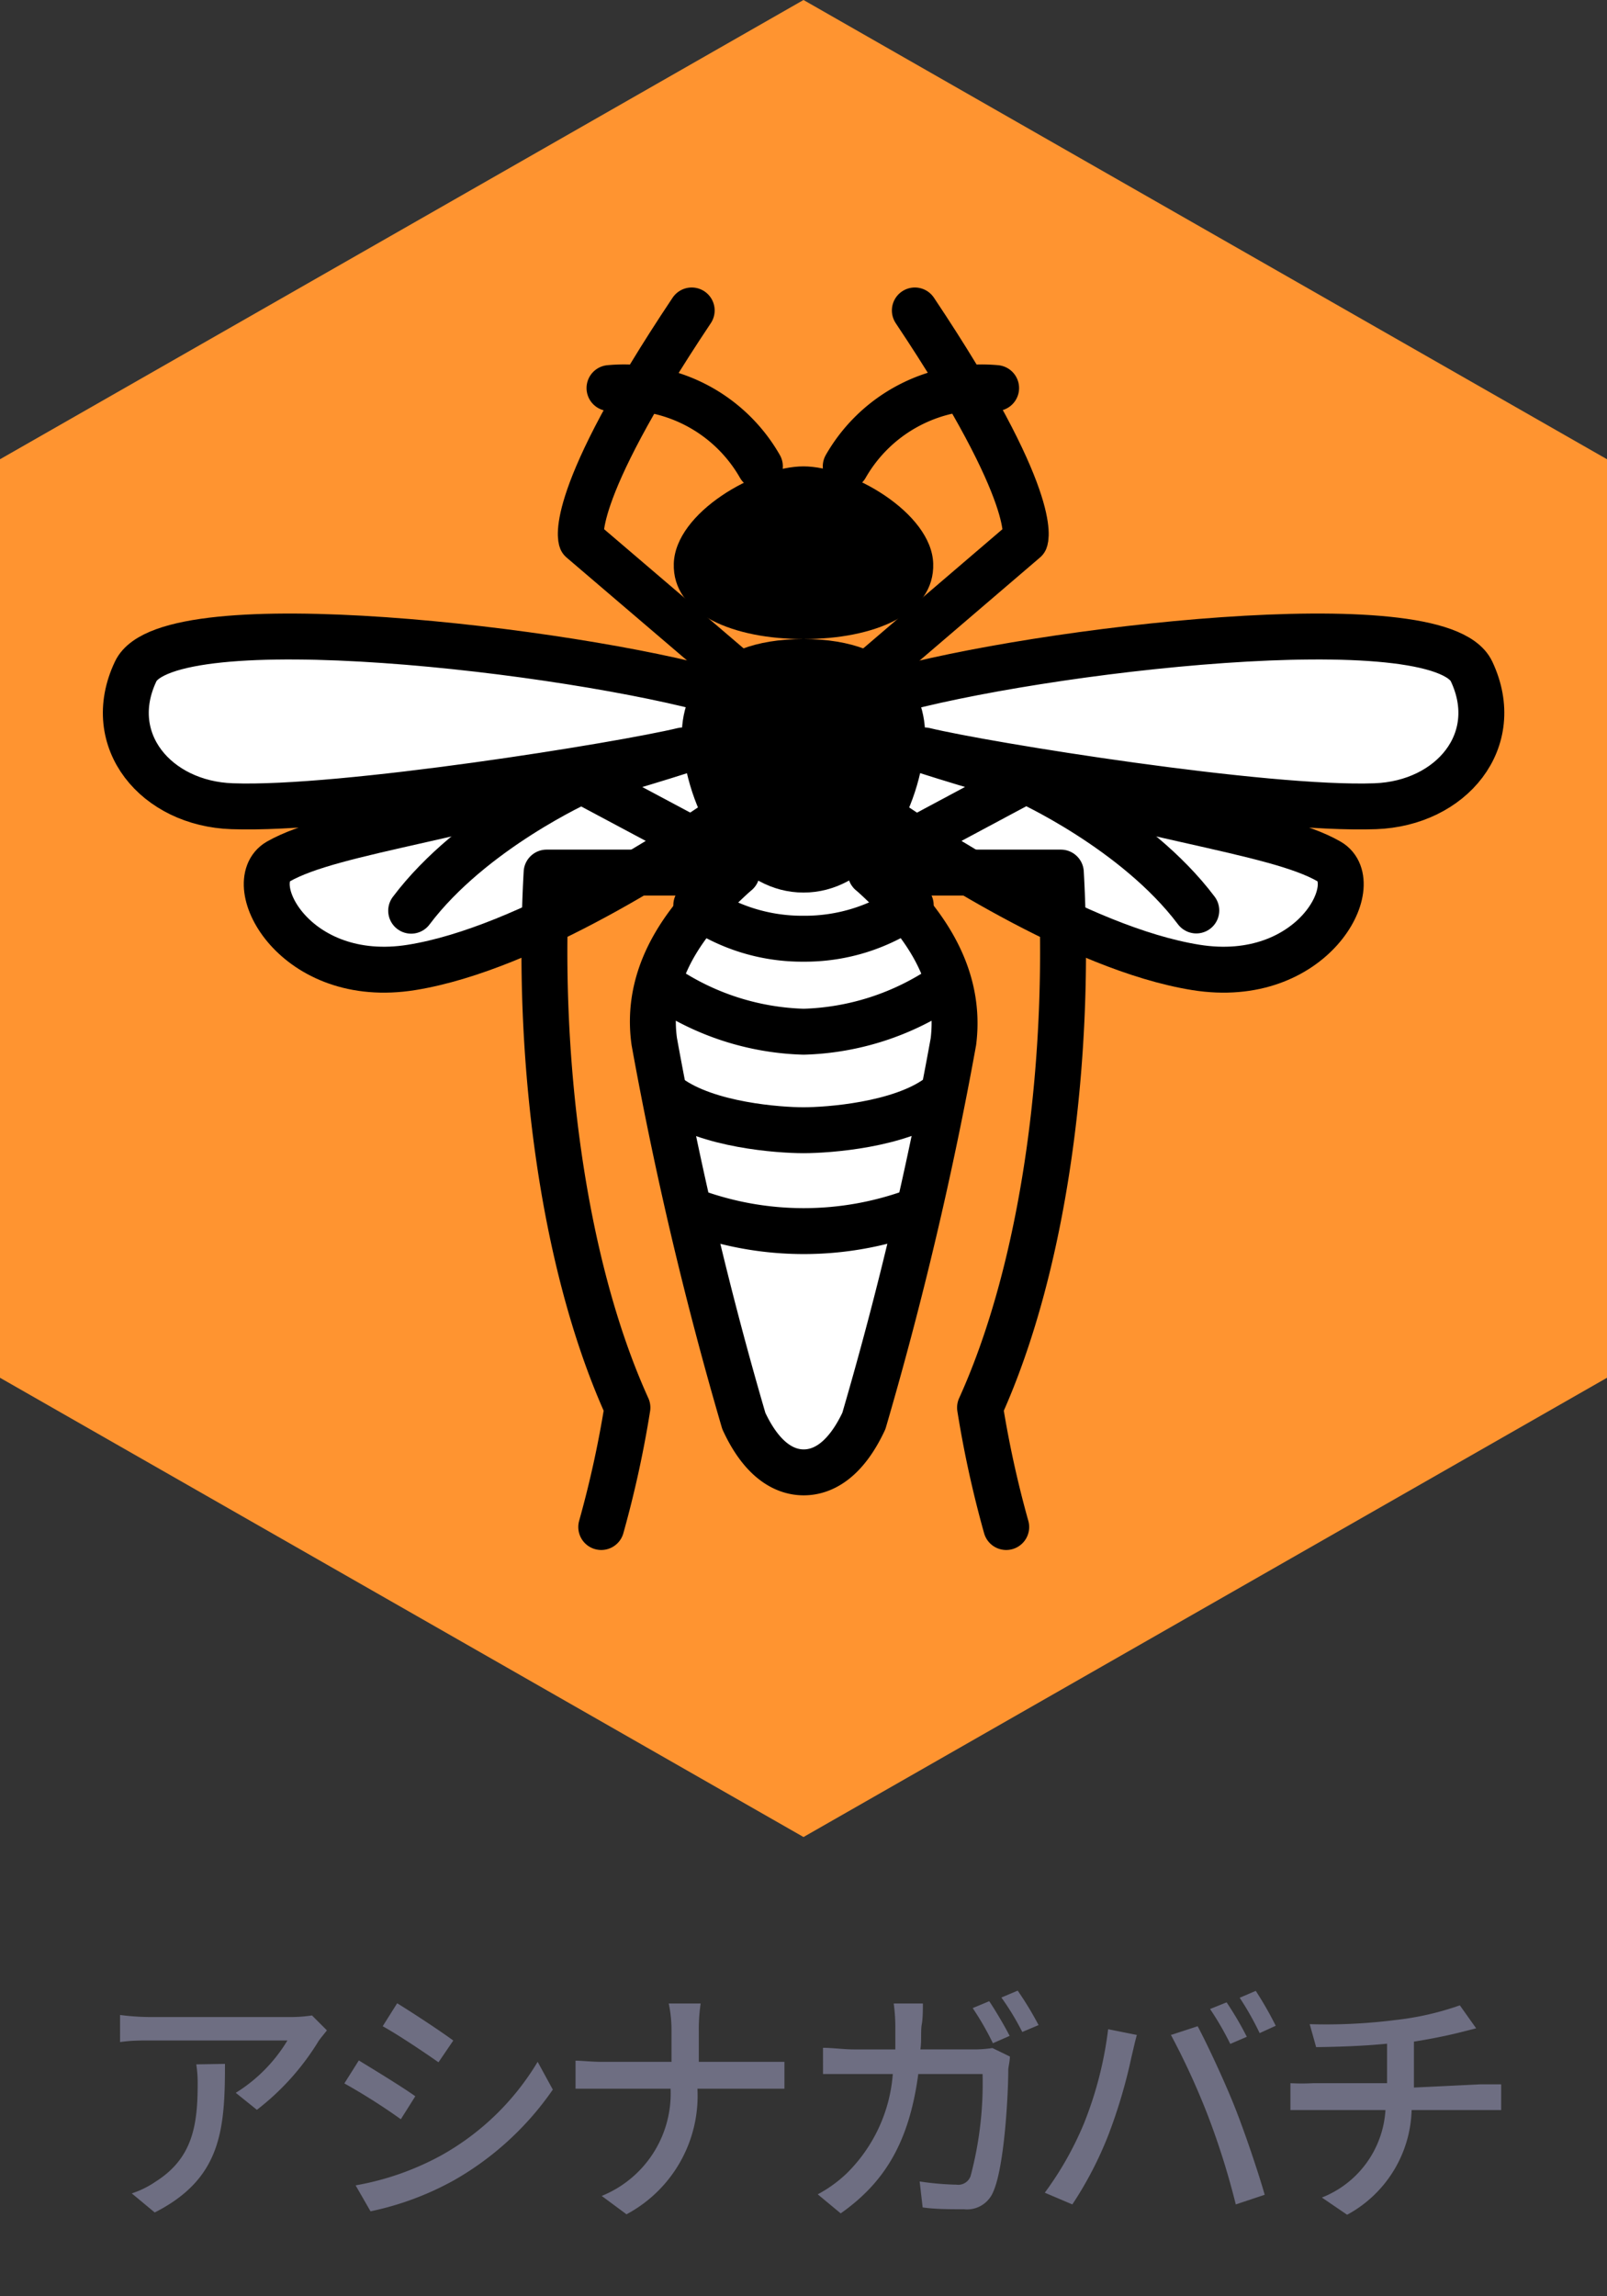
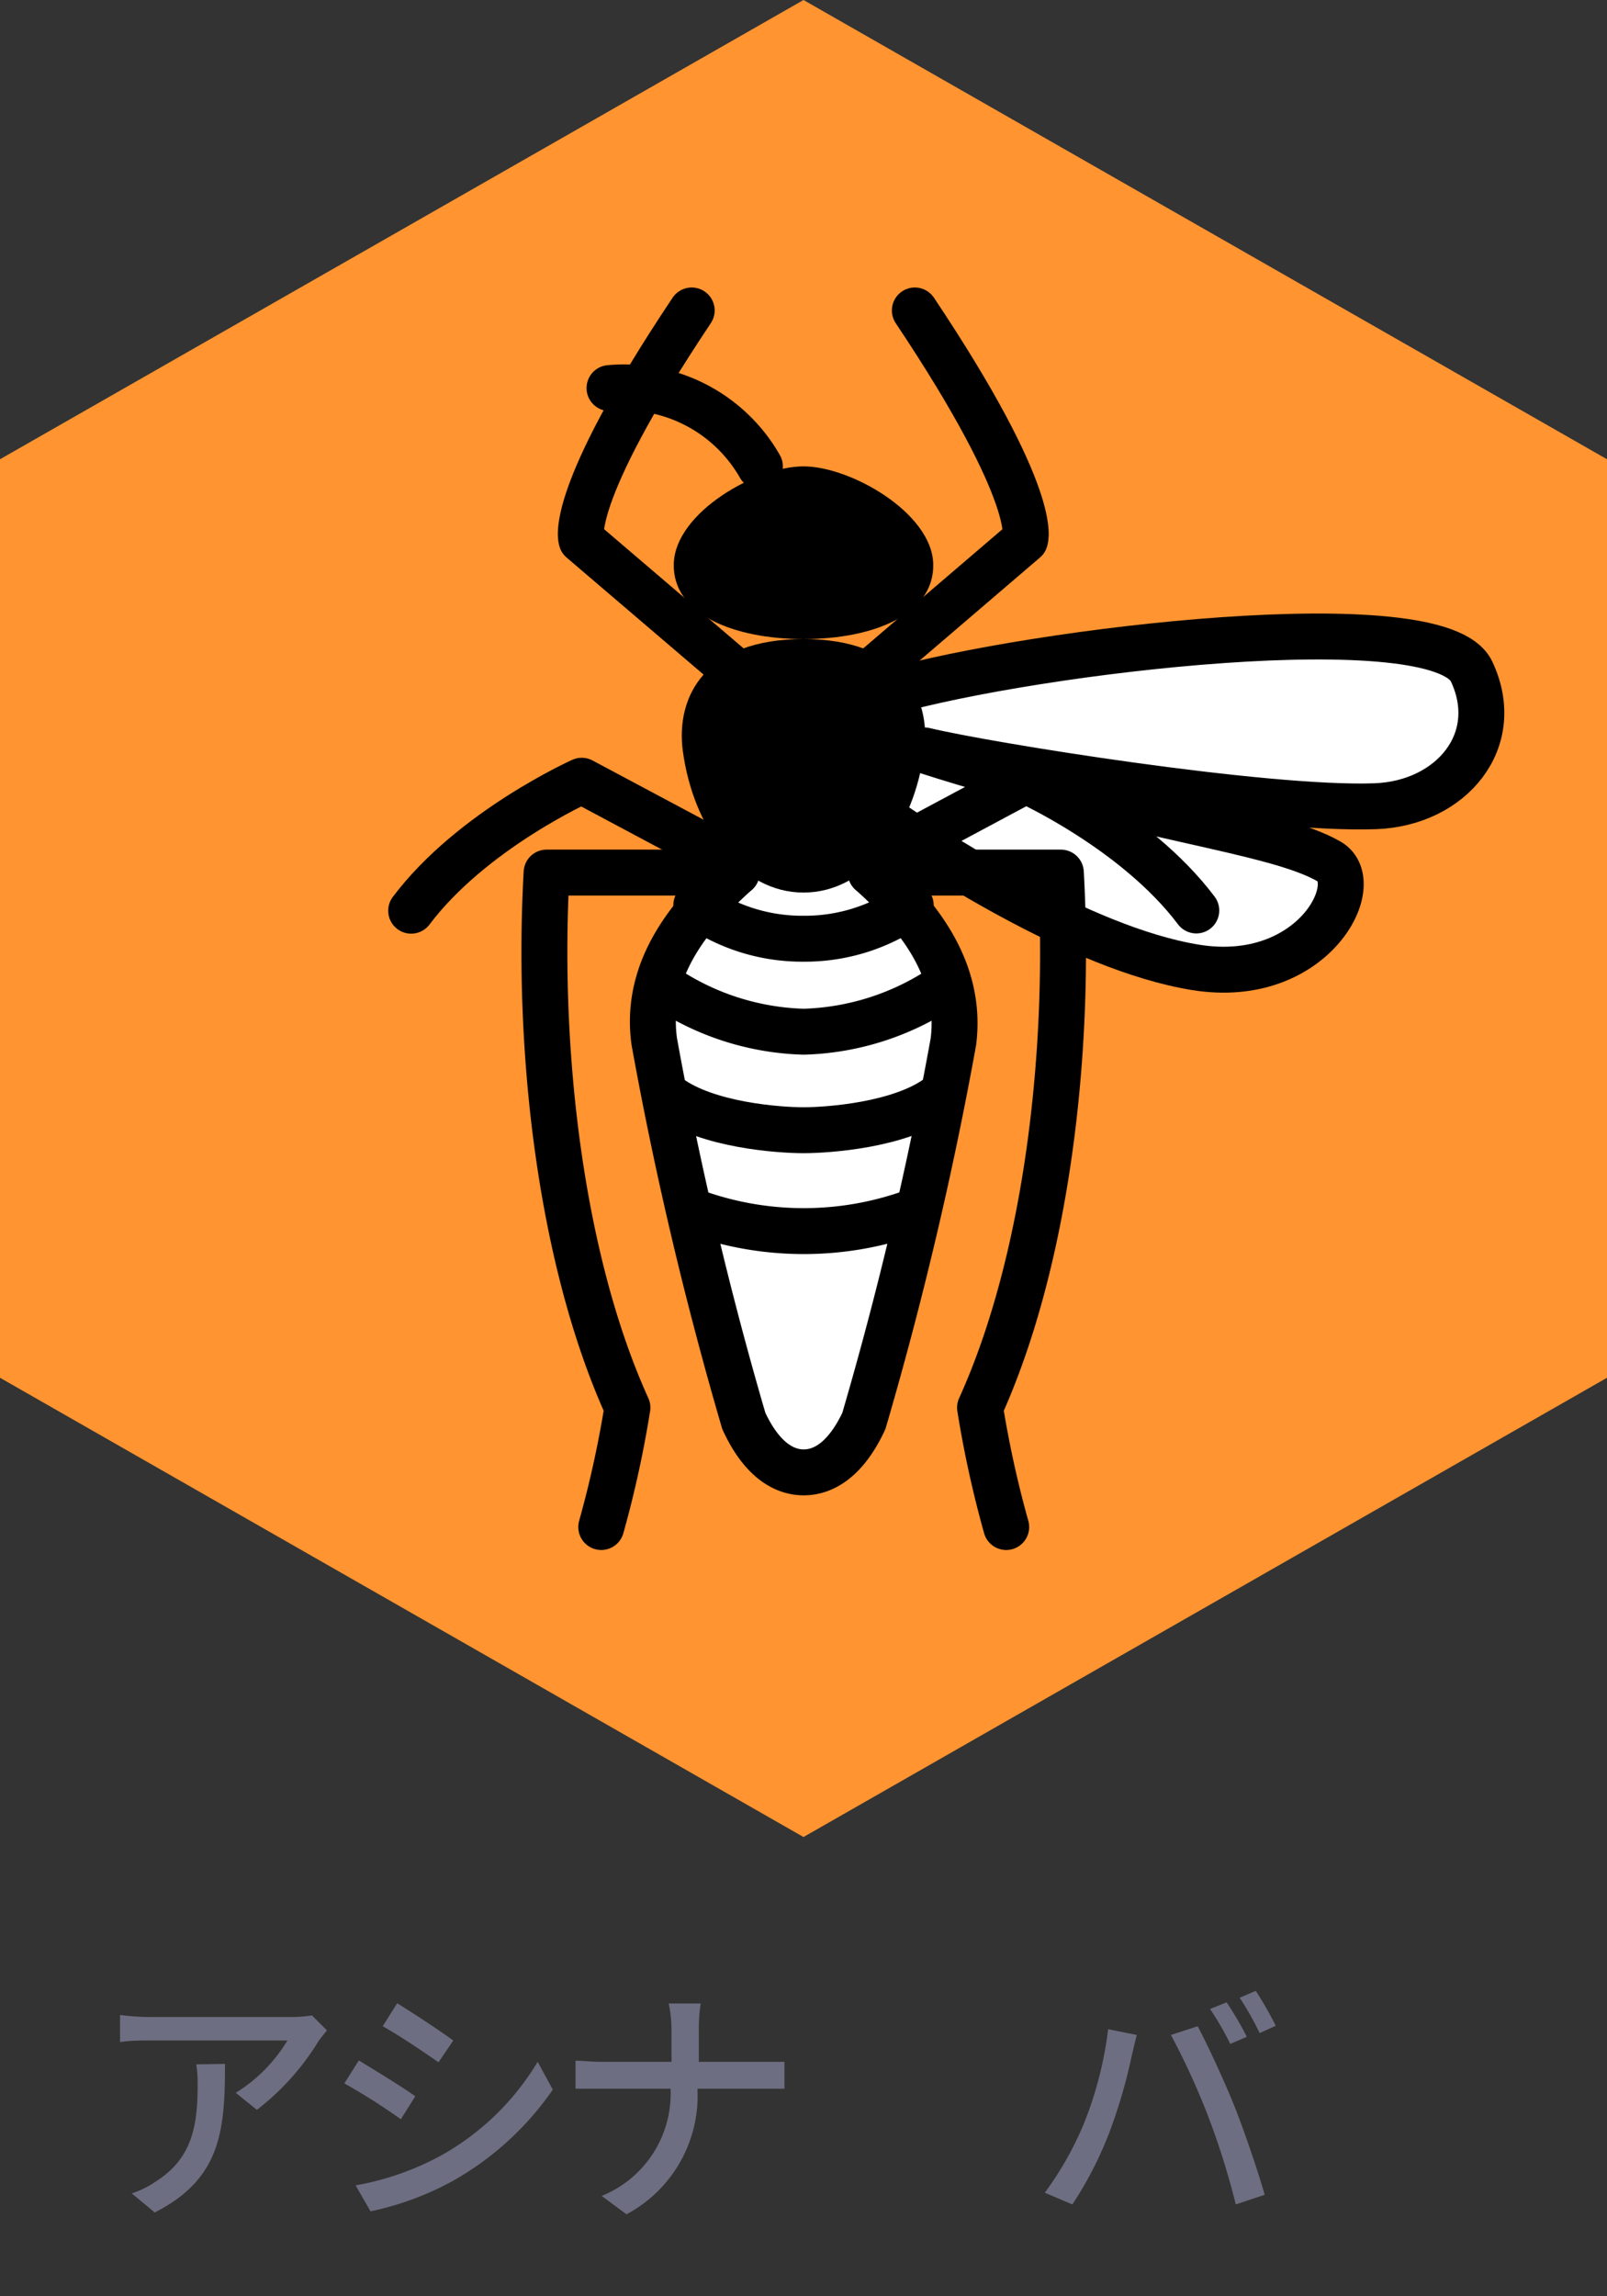
<svg xmlns="http://www.w3.org/2000/svg" viewBox="0 0 70 100">
  <rect x="0" y="0" width="70" height="100" fill="#333333" stroke="none" />
  <path d="M70,60V20L35,0,0,20V60L35,80Z" style="fill:#ff9430" />
  <path d="M37.93,38c1.93,1.73,4,4.14,3.6,7.36a161.08,161.08,0,0,1-3.9,16.52c-.79,1.69-1.76,2.24-2.62,2.24s-1.83-.55-2.61-2.24a161.08,161.08,0,0,1-3.9-16.52c-.45-3.22,1.66-5.63,3.59-7.36" style="fill:#fff;stroke:#000;stroke-linecap:round;stroke-linejoin:round;stroke-width:2px" />
-   <path d="M31.34,30.15c-6.46-1.84-24-3.92-25.43-.91s.9,5.76,4.2,5.87c4.79.18,17-1.79,19.64-2.43-9.38,3-15.19,3.45-17.63,4.84-1.6.93.71,5.43,5.81,4.61s11.68-5.21,13.73-6.61" style="fill:#fff;stroke:#000;stroke-linecap:round;stroke-linejoin:round;stroke-width:2px" />
  <path d="M38.68,30.15c6.45-1.84,24-3.92,25.42-.91s-.89,5.75-4.19,5.87c-4.79.18-17-1.79-19.64-2.43,9.38,3,15.23,3.45,17.63,4.84,1.6.93-.7,5.43-5.81,4.61s-11.68-5.21-13.75-6.61" style="fill:#fff;stroke:#000;stroke-linecap:round;stroke-linejoin:round;stroke-width:2px" />
  <path d="M35,38.87c2.76,0,4.82-2.81,5.26-6.19.3-2.33-1-4.85-5.26-4.85,3.06,0,5.72-1.08,5.65-3.29S37.05,20.31,35,20.31s-5.58,2-5.65,4.23S32,27.83,35,27.83c-4.3,0-5.56,2.52-5.26,4.85C30.19,36.06,32.25,38.87,35,38.87Z" />
  <path d="M39.67,39.42A8,8,0,0,1,35,40.88h0a8,8,0,0,1-4.67-1.46" style="fill:none;stroke:#000;stroke-linecap:round;stroke-linejoin:round;stroke-width:2px" />
  <path d="M41.16,42.93a11.48,11.48,0,0,1-6.15,2,11.45,11.45,0,0,1-6.15-2" style="fill:none;stroke:#000;stroke-linecap:round;stroke-linejoin:round;stroke-width:2px" />
  <path d="M40.85,47.79C39.18,49,36.07,49.22,35,49.22s-4.17-.22-5.84-1.43" style="fill:none;stroke:#000;stroke-linecap:round;stroke-linejoin:round;stroke-width:2px" />
  <path d="M39.85,52.75a14,14,0,0,1-9.68,0" style="fill:none;stroke:#000;stroke-linecap:round;stroke-linejoin:round;stroke-width:2px" />
  <path d="M33.1,20.31a6.82,6.82,0,0,0-6.55-3.41" style="fill:none;stroke:#000;stroke-linecap:round;stroke-linejoin:round;stroke-width:2px" />
-   <path d="M36.84,20.31a6.83,6.83,0,0,1,6.55-3.41" style="fill:none;stroke:#000;stroke-linecap:round;stroke-linejoin:round;stroke-width:2px" />
  <path d="M35,31.78l-9.67-8.26s-.72-1.74,4.8-10" style="fill:none;stroke:#000;stroke-linecap:round;stroke-linejoin:round;stroke-width:2px" />
  <path d="M35,31.78l9.65-8.26s.72-1.74-4.8-10" style="fill:none;stroke:#000;stroke-linecap:round;stroke-linejoin:round;stroke-width:2px" />
  <path d="M31.34,37.2l-6-3.2s-4.78,2.14-7.43,5.66" style="fill:none;stroke:#000;stroke-linecap:round;stroke-linejoin:round;stroke-width:2px" />
  <path d="M32.09,38H23.81c-.44,7.8.62,16.91,3.52,23.3a46.36,46.36,0,0,1-1.14,5.2" style="fill:none;stroke:#000;stroke-linecap:round;stroke-linejoin:round;stroke-width:2px" />
  <path d="M38.68,37.2l6-3.21s4.78,2.14,7.43,5.66" style="fill:none;stroke:#000;stroke-linecap:round;stroke-linejoin:round;stroke-width:2px" />
  <path d="M37.93,38h8.28c.44,7.8-.62,16.91-3.52,23.3a46.36,46.36,0,0,0,1.14,5.2" style="fill:none;stroke:#000;stroke-linecap:round;stroke-linejoin:round;stroke-width:2px" />
  <path d="M14.24,88.42c-.09.12-.27.33-.36.46a11,11,0,0,1-2.69,3l-.92-.74a6.81,6.81,0,0,0,2.25-2.28h-6c-.43,0-.82,0-1.29.07V87.75a10.88,10.88,0,0,0,1.29.09h6.15a6.16,6.16,0,0,0,.92-.07ZM9.8,89.88c0,2.87-.16,5-3.06,6.47l-1-.83A4.09,4.09,0,0,0,6.79,95c1.57-1,1.82-2.39,1.82-4.22a5.35,5.35,0,0,0-.06-.88Z" style="fill:#6e6e82" />
  <path d="M18.09,91.29l-.63,1A26.48,26.48,0,0,0,15,90.73l.63-1C16.32,90.15,17.58,90.92,18.09,91.29Zm1.12,2.58a11.32,11.32,0,0,0,4.21-4.08L24.08,91a13.11,13.11,0,0,1-4.29,3.94,12.92,12.92,0,0,1-3.65,1.36l-.65-1.13A12.13,12.13,0,0,0,19.21,93.87Zm.53-5-.64.94c-.57-.4-1.74-1.19-2.43-1.57l.63-1C18,87.67,19.23,88.48,19.74,88.86Z" style="fill:#6e6e82" />
  <path d="M33.11,89.79c.43,0,.86,0,1.06,0v1.17c-.2,0-.69,0-1.07,0H30.38a5.85,5.85,0,0,1-3.09,5.47l-1.08-.8a4.81,4.81,0,0,0,3-4.67h-3c-.44,0-.86,0-1.14,0V89.74c.27,0,.7.05,1.11.05h3.07V88.44a5.58,5.58,0,0,0-.12-1.19h1.39a7.59,7.59,0,0,0-.08,1.19v1.35Z" style="fill:#6e6e82" />
-   <path d="M42.47,89.25a5.45,5.45,0,0,0,.76-.06l.76.37c0,.19-.06.42-.07.56,0,1.11-.17,4.26-.66,5.34a1.23,1.23,0,0,1-1.27.75c-.6,0-1.25,0-1.8-.08L40.06,95a12.24,12.24,0,0,0,1.6.14.57.57,0,0,0,.62-.38,15.69,15.69,0,0,0,.52-4.44H40c-.4,3-1.49,4.74-3.38,6.07l-1-.83a5.73,5.73,0,0,0,1.27-.92,6.79,6.79,0,0,0,2-4.32H37.19c-.41,0-.92,0-1.34,0V89.18c.42,0,.91.07,1.34.07H39q0-.5,0-1a7.59,7.59,0,0,0-.07-1H40.2c0,.25,0,.66-.05.92s0,.74-.06,1.08Zm.78-.27a12.33,12.33,0,0,0-.88-1.53l.72-.3c.27.4.67,1.08.89,1.51Zm1.08-2.29a14.3,14.3,0,0,1,.91,1.5l-.71.3a11.3,11.3,0,0,0-.91-1.5Z" style="fill:#6e6e82" />
  <path d="M48.27,88.37l1.25.25c-.08.28-.17.7-.23.94a22.9,22.9,0,0,1-1,3.39A16,16,0,0,1,46.71,96l-1.2-.51a14.28,14.28,0,0,0,1.7-3A16.28,16.28,0,0,0,48.27,88.37Zm2.77.24,1.13-.37c.44.83,1.18,2.42,1.62,3.53s1,2.77,1.3,3.81L53.83,96a33.25,33.25,0,0,0-1.2-3.83A31.82,31.82,0,0,0,51,88.61Zm3.27.09-.72.31a13,13,0,0,0-.88-1.52l.72-.29A14,14,0,0,1,54.31,88.7Zm1.26-.48-.7.32A12.67,12.67,0,0,0,54,87l.7-.3A15.25,15.25,0,0,1,55.57,88.22Z" style="fill:#6e6e82" />
-   <path d="M64.47,90.77c.23,0,.68,0,.92,0v1.12c-.26,0-.61,0-.9,0h-3a5.35,5.35,0,0,1-2.81,4.56l-1.1-.75a4.38,4.38,0,0,0,2.77-3.81H57.21c-.34,0-.73,0-1,0V90.72a9.61,9.61,0,0,0,1,0h3.21V89c-1.09.11-2.29.14-3.09.15l-.28-1a24,24,0,0,0,3.73-.18,12.54,12.54,0,0,0,2.81-.64l.71,1-.71.18c-.55.14-1.3.29-2,.4v2Z" style="fill:#6e6e82" />
</svg>